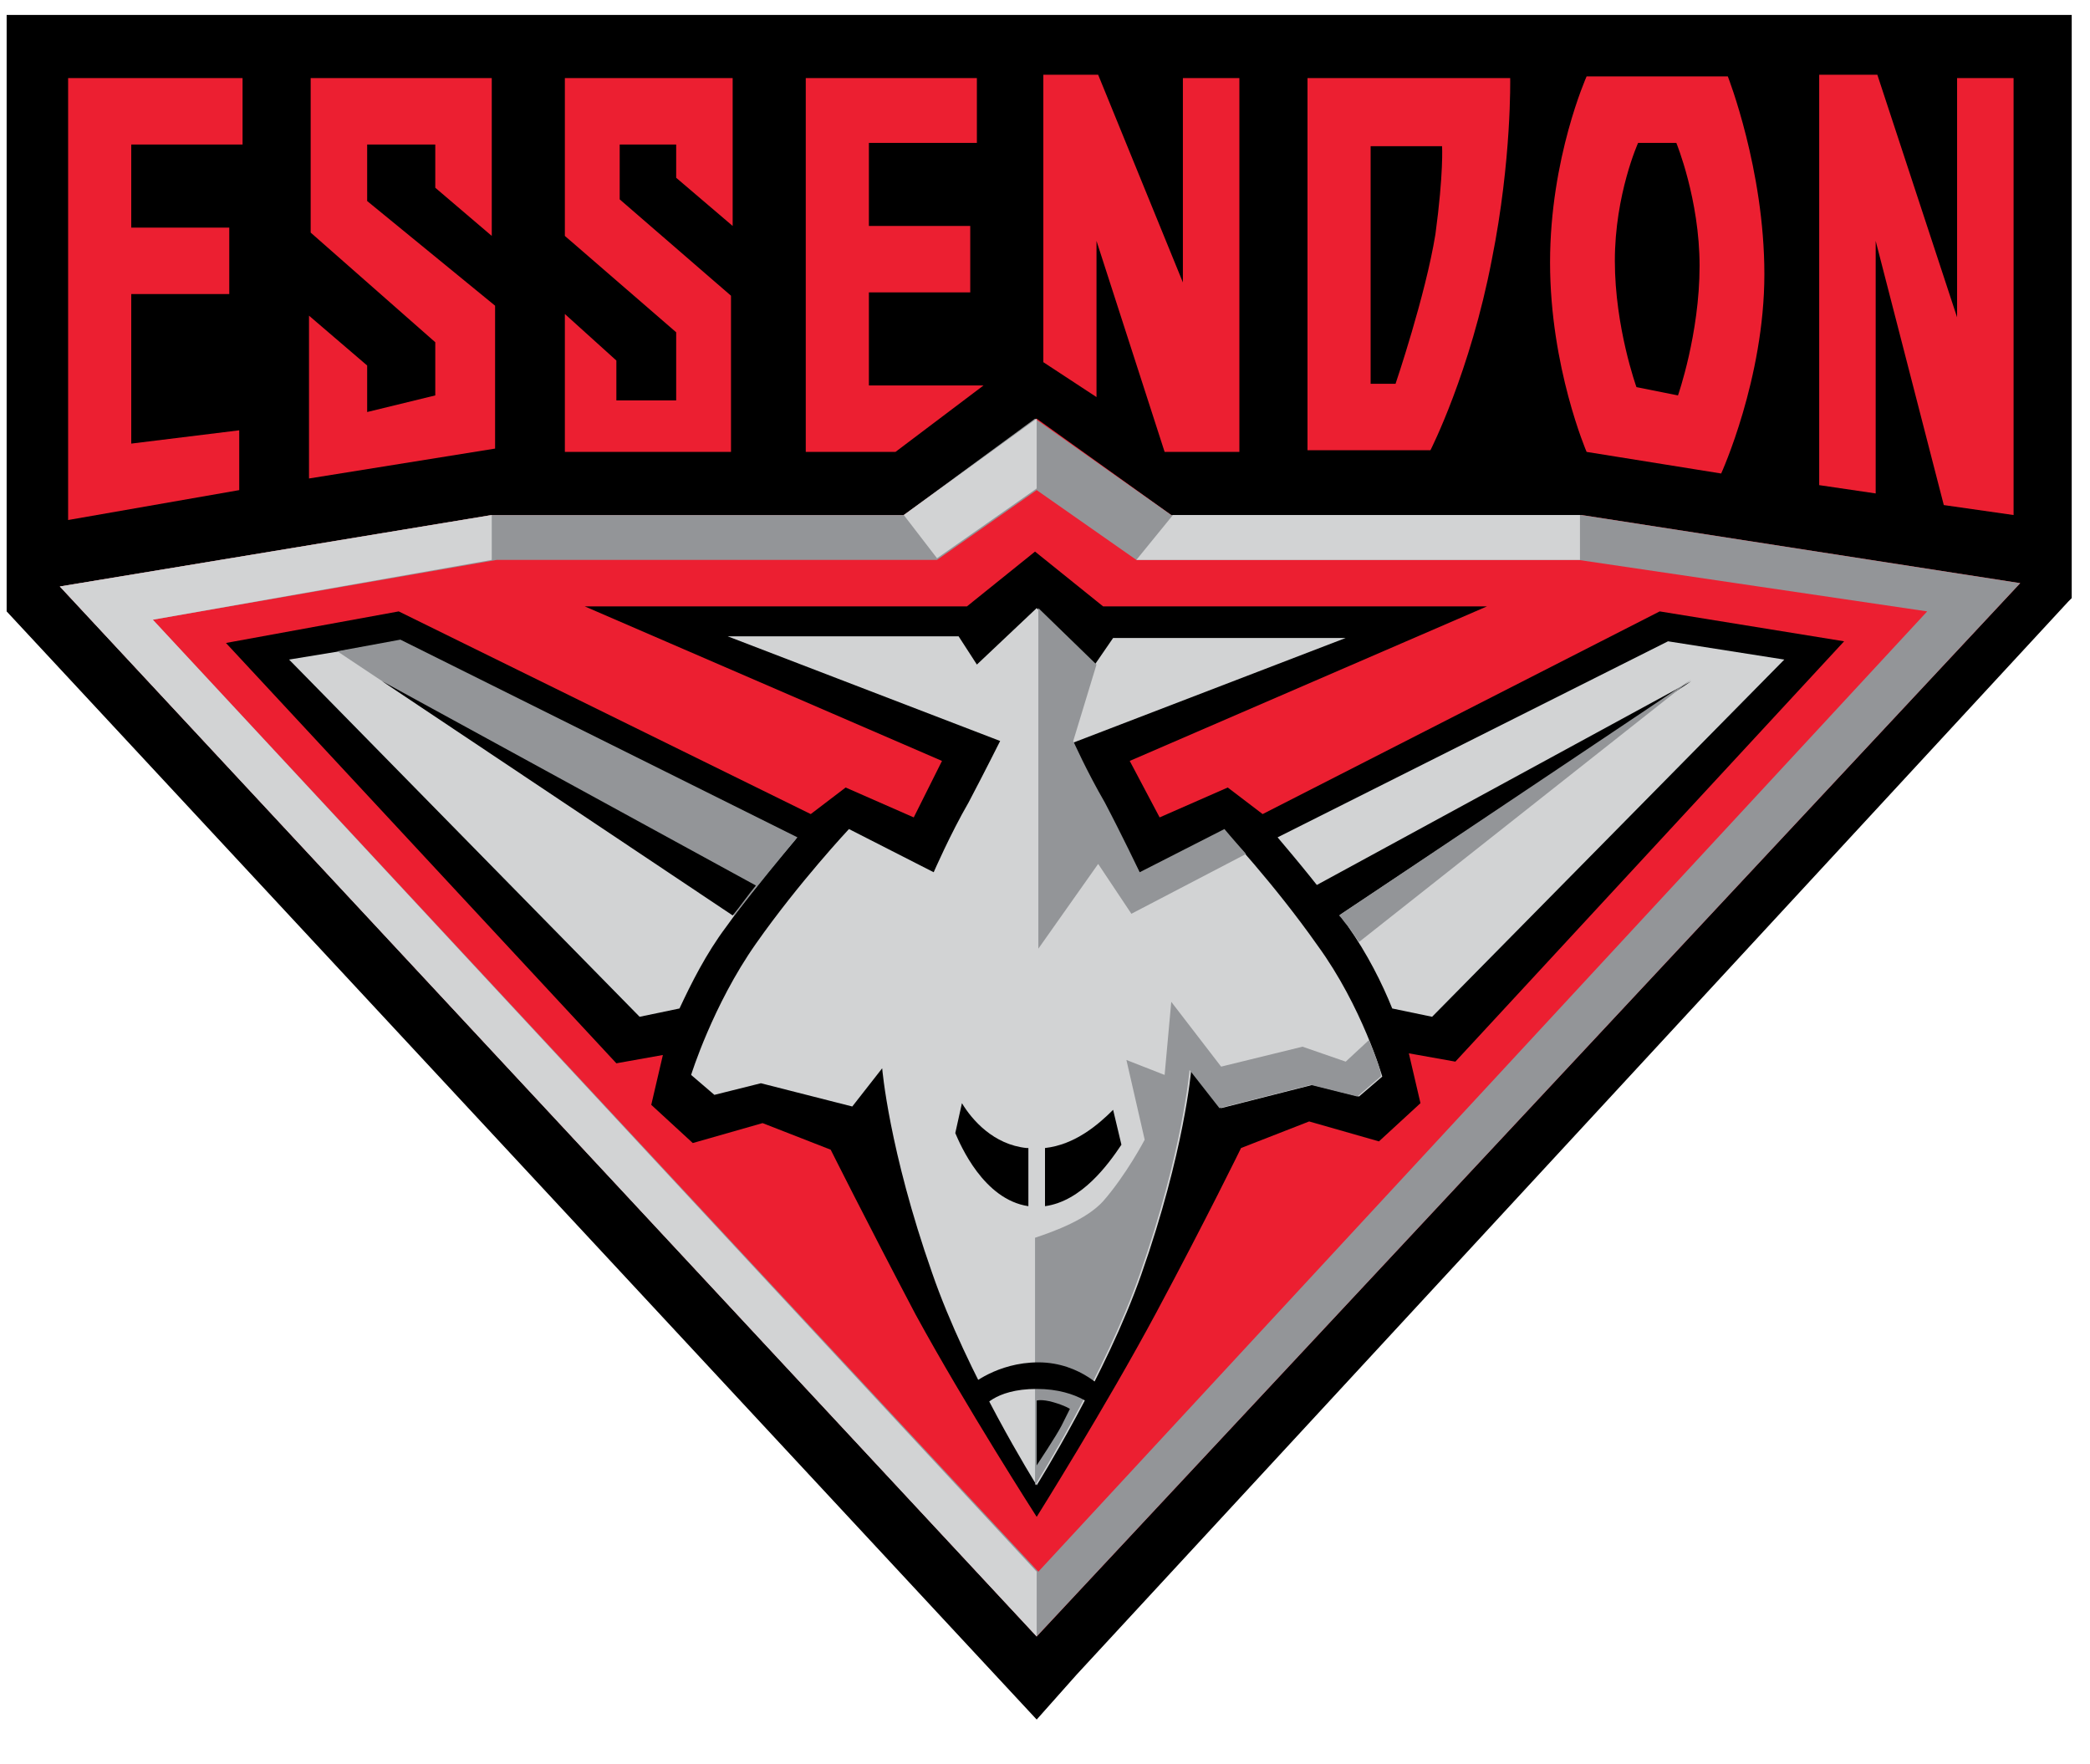
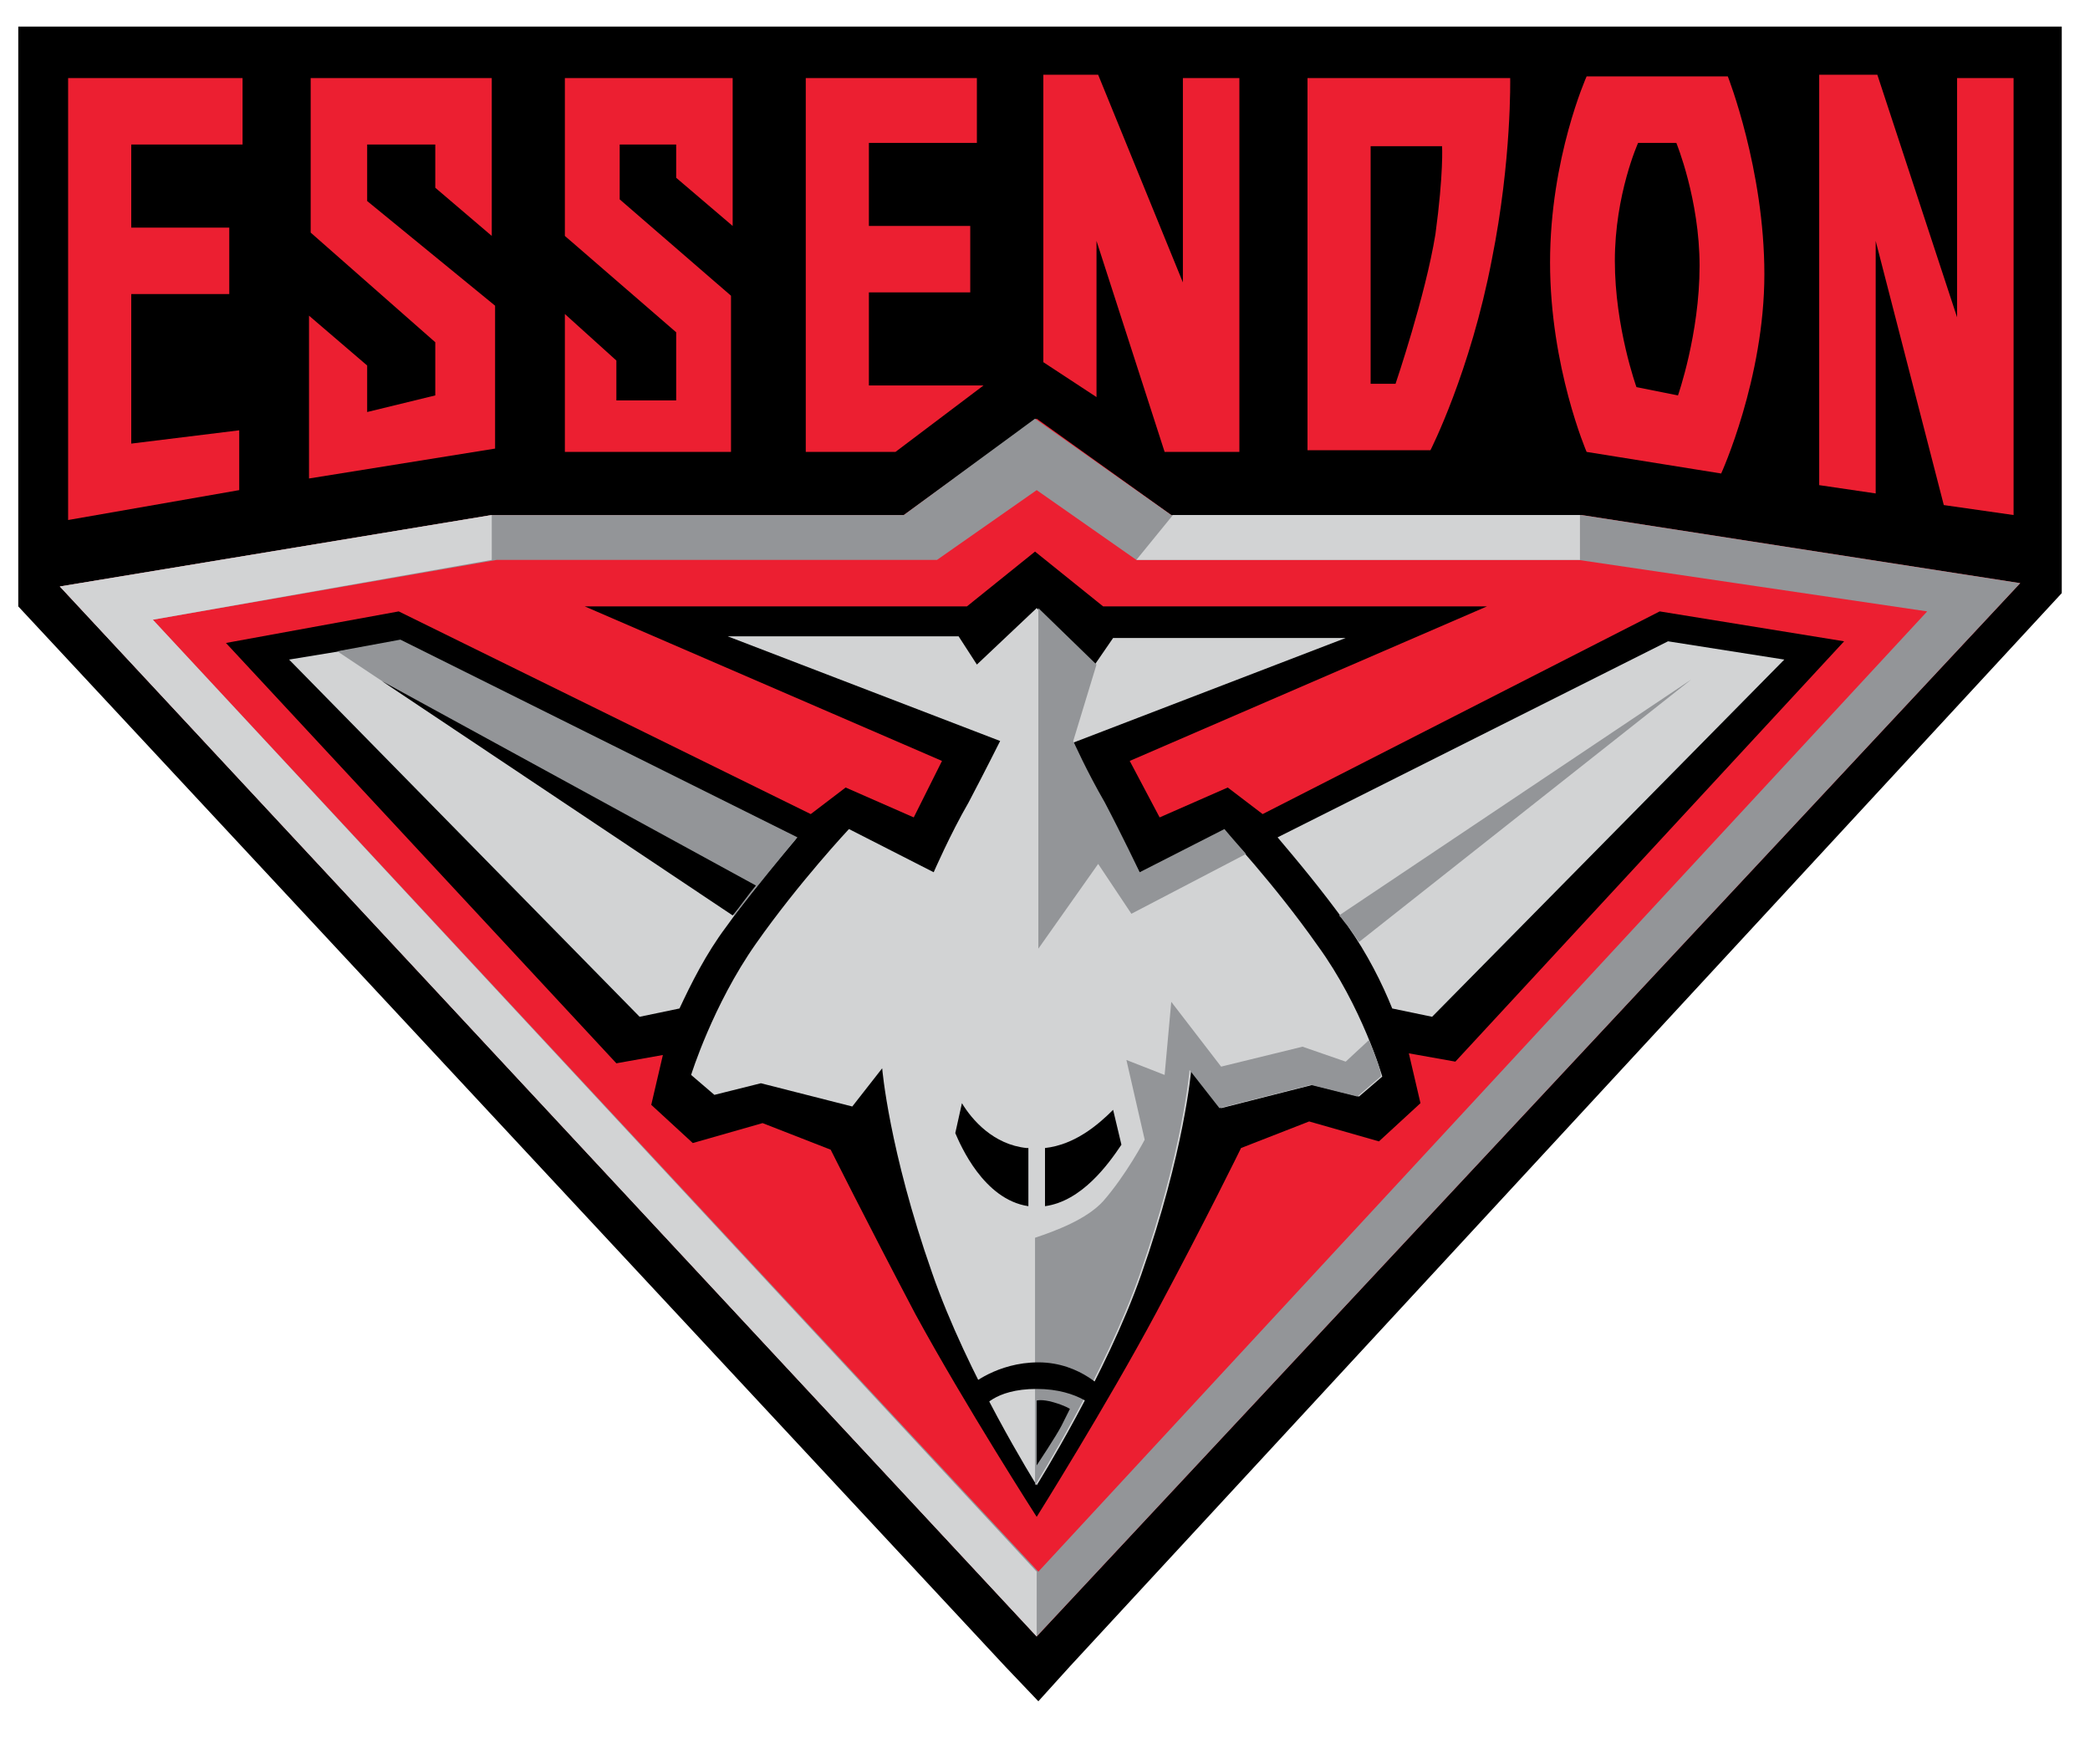
<svg xmlns="http://www.w3.org/2000/svg" version="1.1" id="Layer_1" x="0px" y="0px" viewBox="0 0 125.8 106.2" style="enable-background:new 0 0 125.8 106.2;" xml:space="preserve">
  <style type="text/css">
	.st0{fill:#EC1F31;}
	.st1{fill:#939598;}
	.st2{fill:#D2D3D4;}
</style>
  <polygon points="1.1,1.6 1.1,36.5 60.5,100.3 62.5,102.4 64.4,100.3 124.1,35.7 124.1,1.6 " />
-   <path d="M0.4,0.9v35.9l62,66.7l2.4-2.7l59.7-64.6l0.2-0.2V0.9H0.4z M1.8,36.2v-34h121.6v33.1L63.9,99.9l-1.4,1.6L1.8,36.2z" />
  <polygon class="st0" points="121.6,35.1 62.4,98.5 3.6,35.3 29.6,31 54.4,31 62.4,25.2 70.5,31 95.2,31 " />
  <path class="st1" d="M95,33.7H68.4l-6-4.2l-6,4.2H29.9L9.2,37.3l53.3,57.3L116,36.8L95,33.7z M121.6,35.1L62.4,98.5L3.6,35.3l26-4.3  h24.8l7.9-5.8l8.2,5.8h24.7L121.6,35.1z" />
  <g>
    <path d="M62.4,91.3c0,0,4.2-6.7,7.2-12.3c3-5.6,5.1-9.9,5.1-9.9l4.1-1.6l4.2,1.2l2.5-2.3l-0.7-3l2.8,0.5L111,38.6l-11.1-1.8L76,49   l-2.1-1.6l-4.1,1.8L68,45.8l21.5-9.3H66.4l-4.1-3.3h0l-4.1,3.3H35.2l21.5,9.3L55,49.2l-4.1-1.8L48.8,49L24,36.8l-10.4,1.9L37.1,64   l2.8-0.5l-0.7,3l2.5,2.3l4.2-1.2l4.1,1.6c0,0,2.1,4.2,5.1,9.9C58.1,84.6,62.4,91.3,62.4,91.3L62.4,91.3z" />
    <path class="st2" d="M62.4,89.4c0,0,4.2-6.7,6.3-12.7c2.6-7.4,3-12.3,3-12.3l1.8,2.3l5.5-1.4l2.8,0.7l1.4-1.2c0,0-1.2-4.2-3.9-7.9   c-2.6-3.7-5.6-6.9-5.6-6.9l-5.1,2.6c0,0-1.1-2.3-2.1-4.2c-1.1-1.9-1.9-3.7-1.9-3.7l16.4-6.3H67L65.9,40l-3.5-3.4h0L58.8,40   l-1.1-1.7H43.8l16.4,6.3c0,0-0.9,1.8-1.9,3.7c-1.1,1.9-2.1,4.2-2.1,4.2l-5.1-2.6c0,0-3,3.2-5.6,6.9c-2.6,3.7-3.9,7.9-3.9,7.9   l1.4,1.2l2.8-0.7l5.5,1.4l1.8-2.3c0,0,0.4,4.9,3,12.3C58.2,82.7,62.4,89.4,62.4,89.4L62.4,89.4z" />
    <path d="M61.8,69.1c-2-0.2-3.3-1.7-3.9-2.7l-0.4,1.8c0.3,0.7,1.7,4,4.4,4.4V69.1z" />
    <path d="M67,66.8c-0.9,0.9-2.3,2.1-4.1,2.3v3.5c2.2-0.3,3.8-2.5,4.6-3.7L67,66.8z" />
    <path class="st1" d="M66.1,52l2,3l6.9-3.6c-0.8-0.9-1.3-1.5-1.3-1.5l-5.1,2.6c0,0-1.1-2.3-2.1-4.2c-1.1-1.9-1.9-3.7-1.9-3.7   l1.4-4.6l-3.5-3.4h0v20.5L66.1,52z" />
    <path class="st1" d="M82.4,62.6l-1.4,1.3l-2.6-0.9l-4.9,1.2l-3-3.9l-0.4,4.4l-2.3-0.9l1.1,4.8c0,0-1.1,2.1-2.5,3.7   c-1,1.1-2.9,1.8-4.1,2.2v14.9h0c0,0,4.2-6.7,6.3-12.7c2.6-7.4,3-12.3,3-12.3l1.8,2.3l5.5-1.4l2.8,0.7l1.4-1.2   C83.2,64.7,82.9,63.8,82.4,62.6" />
    <path d="M62.4,88.2c0,0,1.2-1.8,1.5-2.4c0.3-0.6,0.5-1,0.5-1s-0.3-0.2-1-0.4c-0.7-0.2-1-0.1-1-0.1L62.4,88.2z" />
    <path d="M66.1,84.9c0,0-1.1-1.3-3.7-1.3c-2.6,0-3.3,1.2-3.3,1.2l-0.7-1.4c0,0,1.6-1.4,4.1-1.4c2.6,0,4.1,1.8,4.1,1.8L66.1,84.9z" />
    <path class="st2" d="M40.9,60.7l-2.4,0.5L17.4,39.7l6.7-1.1l23.8,11.9c-1.1,1.3-2.7,3.2-4.2,5.3C42.5,57.4,41.6,59.2,40.9,60.7" />
    <path class="st2" d="M83.8,60.7l2.4,0.5l21.2-21.5l-7-1.1L76.9,50.4c1.1,1.3,2.7,3.2,4.2,5.3C82.3,57.4,83.2,59.2,83.8,60.7" />
    <path class="st1" d="M20.3,39.2l23.9,15.9c1.4-1.8,2.8-3.5,3.8-4.7L24.1,38.5L20.3,39.2z" />
    <path d="M44.1,55.1c0.5-0.6,0.9-1.2,1.4-1.8L23,41L44.1,55.1z" />
-     <path d="M80.6,55.1c-0.5-0.6-0.9-1.2-1.4-1.8L101.8,41L80.6,55.1z" />
    <path class="st1" d="M80.6,55.1c0.2,0.2,0.3,0.4,0.5,0.6c0.2,0.3,0.5,0.7,0.7,1l20-15.8L80.6,55.1z" />
  </g>
-   <polygon class="st2" points="62.4,29.4 62.4,25.2 54.4,31 56.4,33.6 " />
  <polygon class="st2" points="95,33.7 95.1,33.7 95.1,31 70.6,31 68.4,33.7 " />
  <polygon class="st2" points="62.4,94.6 9.2,37.3 29.6,33.7 29.6,31 3.6,35.3 62.4,98.5 " />
  <polygon class="st0" points="4.1,4.7 4.1,31.3 14.4,29.5 14.4,25.9 7.9,26.7 7.9,17.7 13.8,17.7 13.8,13.7 7.9,13.7 7.9,8.7   14.6,8.7 14.6,4.7 " />
  <polygon class="st0" points="18.7,4.7 18.7,14 26.2,20.6 26.2,23.8 22.1,24.8 22.1,22 18.6,19 18.6,28.8 29.8,27 29.8,18.4   22.1,12.1 22.1,8.7 26.2,8.7 26.2,11.3 29.6,14.2 29.6,4.7 " />
  <polygon class="st0" points="34,4.7 34,14.2 40.7,20 40.7,24.1 37.1,24.1 37.1,21.7 34,18.9 34,27.2 44,27.2 44,17.8 37.3,12   37.3,8.7 40.7,8.7 40.7,10.7 44.1,13.6 44.1,4.7 " />
  <polygon class="st0" points="52.3,17.6 58.4,17.6 58.4,13.6 52.3,13.6 52.3,8.6 58.8,8.6 58.8,4.7 48.5,4.7 48.5,27.2 53.9,27.2   59.2,23.2 52.3,23.2 " />
  <polygon class="st0" points="62.8,21.8 62.8,4.5 66.1,4.5 71.2,17 71.2,4.7 74.6,4.7 74.6,27.2 70.1,27.2 66,14.5 66,23.9 " />
  <polygon class="st0" points="109.5,29.2 109.5,4.5 113,4.5 117.8,19.1 117.8,4.7 121.2,4.7 121.2,31 117,30.4 112.9,14.5   112.9,29.7 " />
  <path class="st0" d="M82.5,8.7v14.4h1.5c0,0,1.8-5.3,2.4-9c0.5-3.7,0.4-5.3,0.4-5.3H82.5z M78.7,27.1V4.7h12.2c0,0,0.1,4.9-1.1,10.9  c-1.3,6.8-3.7,11.5-3.7,11.5H78.7z" />
  <path class="st0" d="M101,23.8c0,0,1.3-3.7,1.3-7.8c0-4-1.4-7.4-1.4-7.4h-2.3c0,0-1.4,3.1-1.4,7.1c0,4,1.3,7.6,1.3,7.6L101,23.8z   M95.5,27.2c0,0-2.2-5.1-2.2-11.4c0-6.3,2.2-11.2,2.2-11.2h8.5c0,0,2.2,5.6,2.2,11.9c0,6.3-2.6,12-2.6,12L95.5,27.2z" />
</svg>